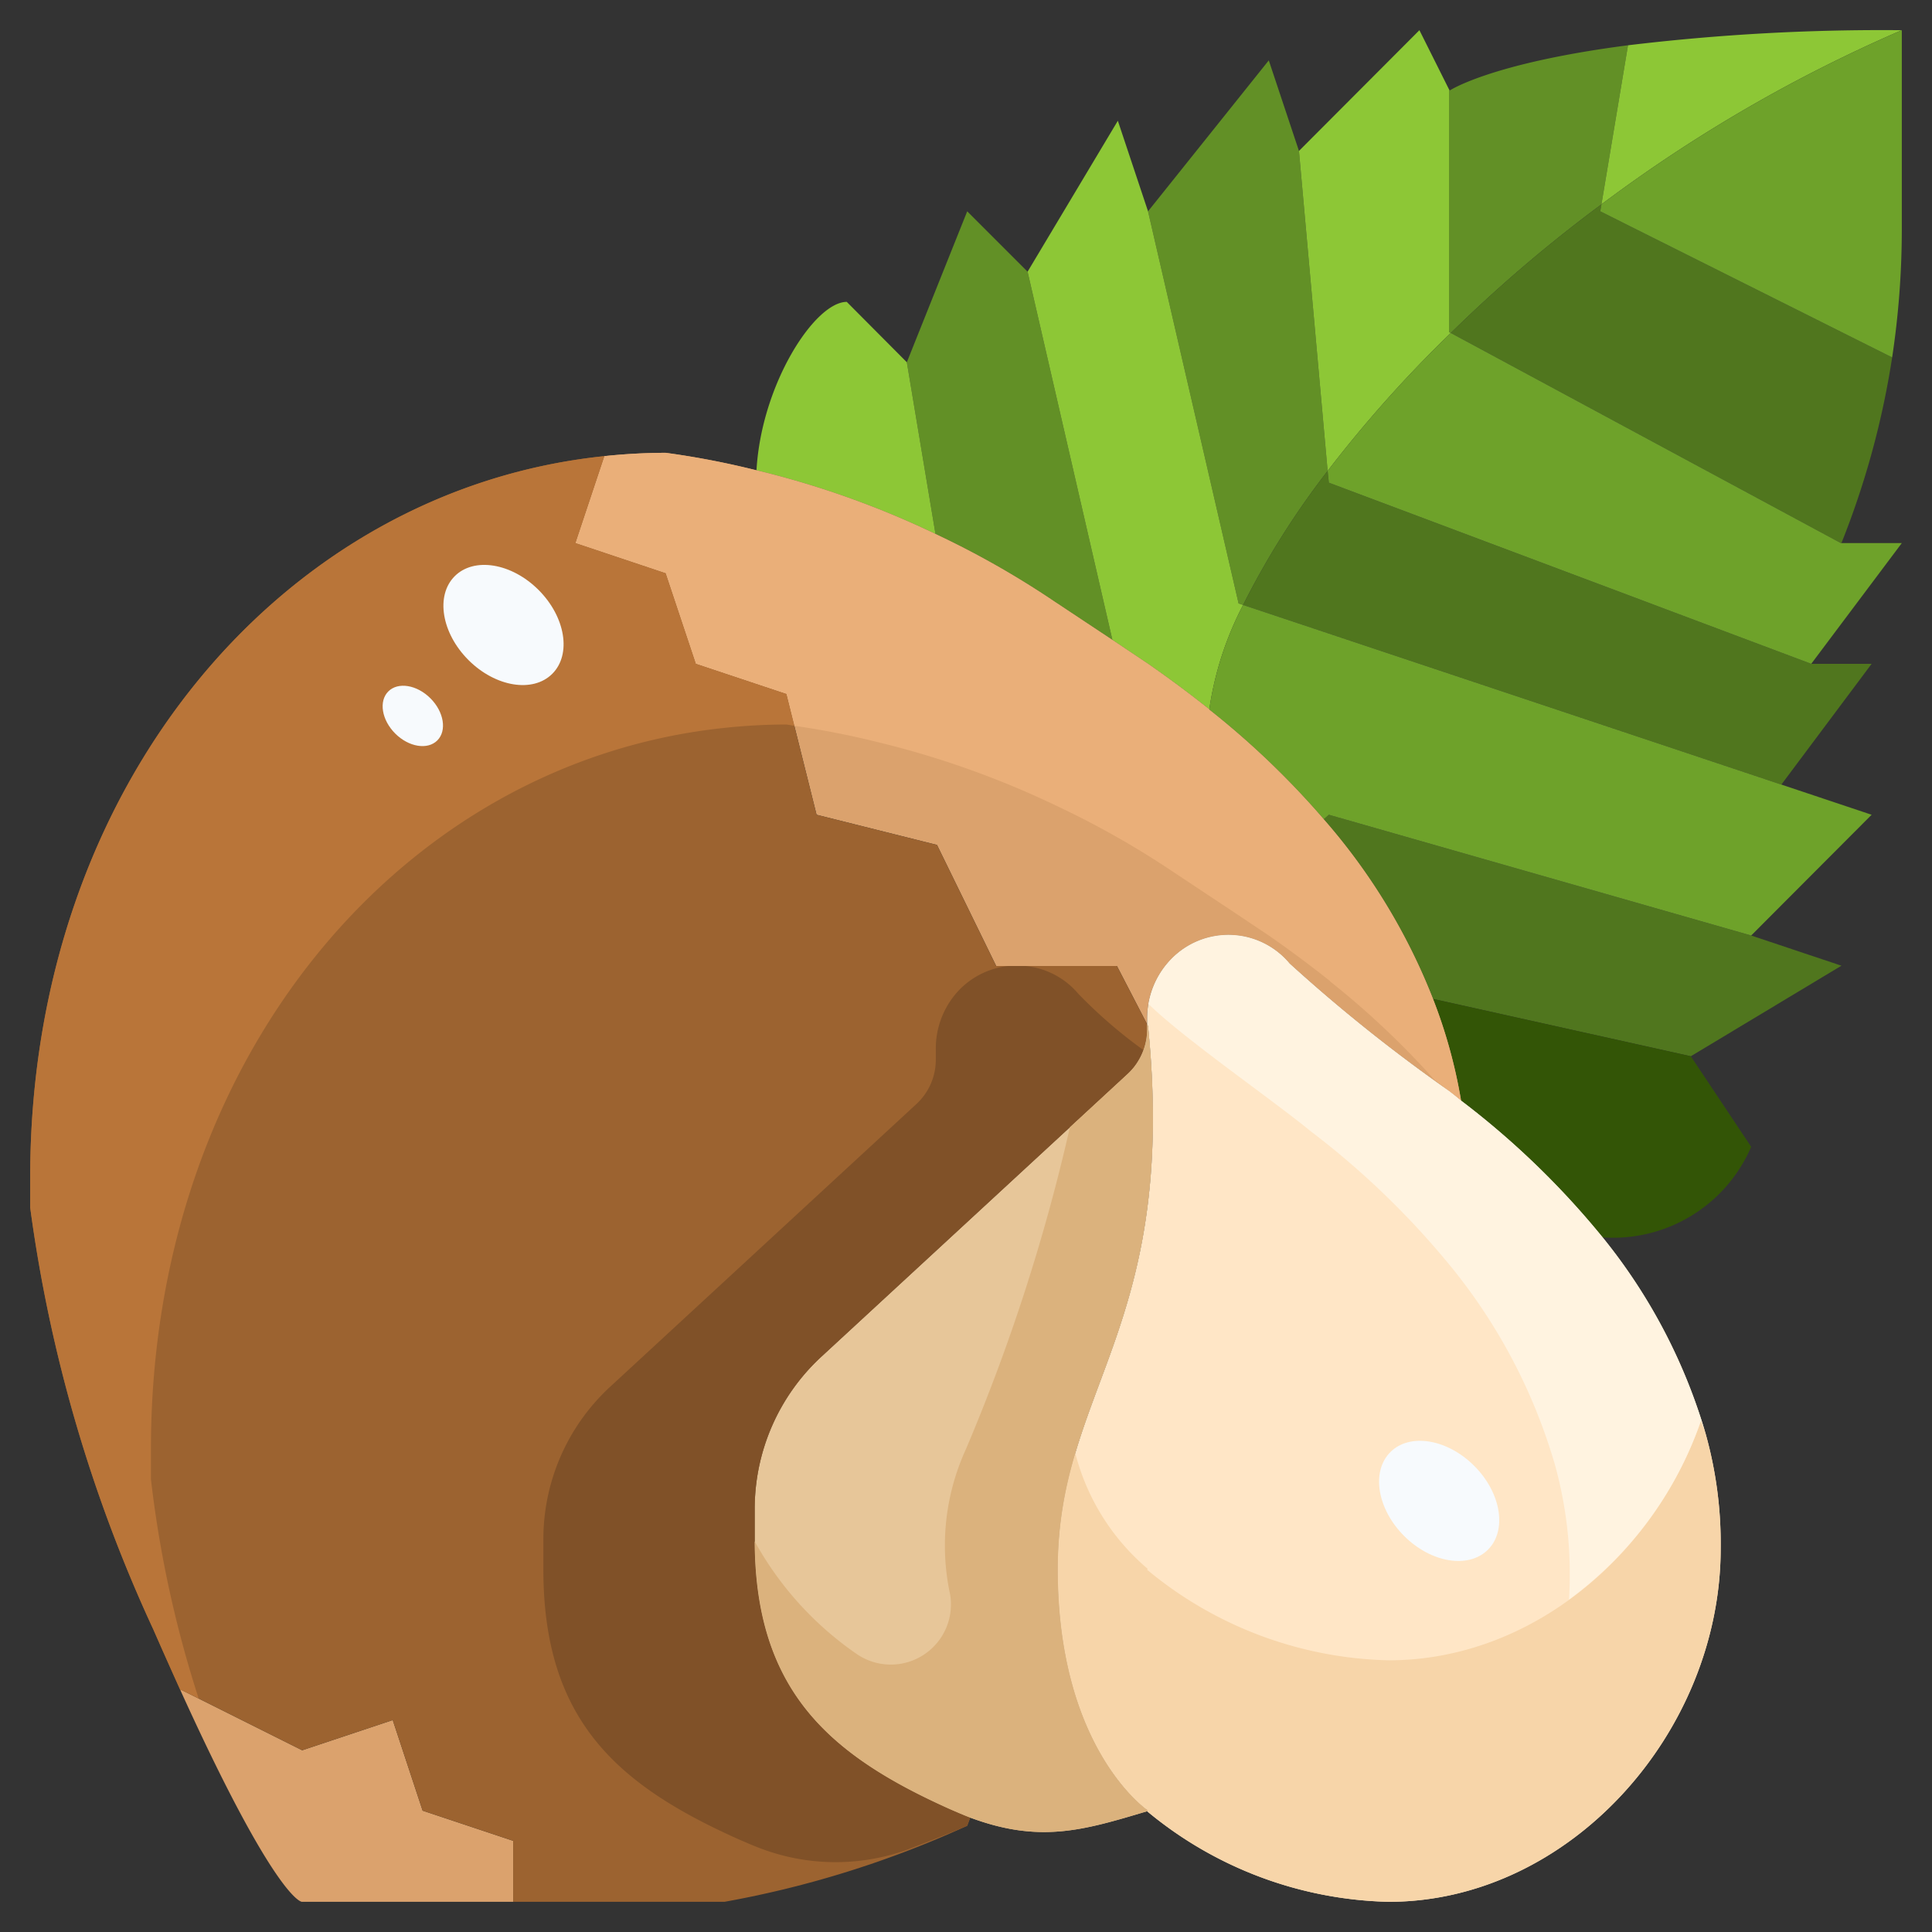
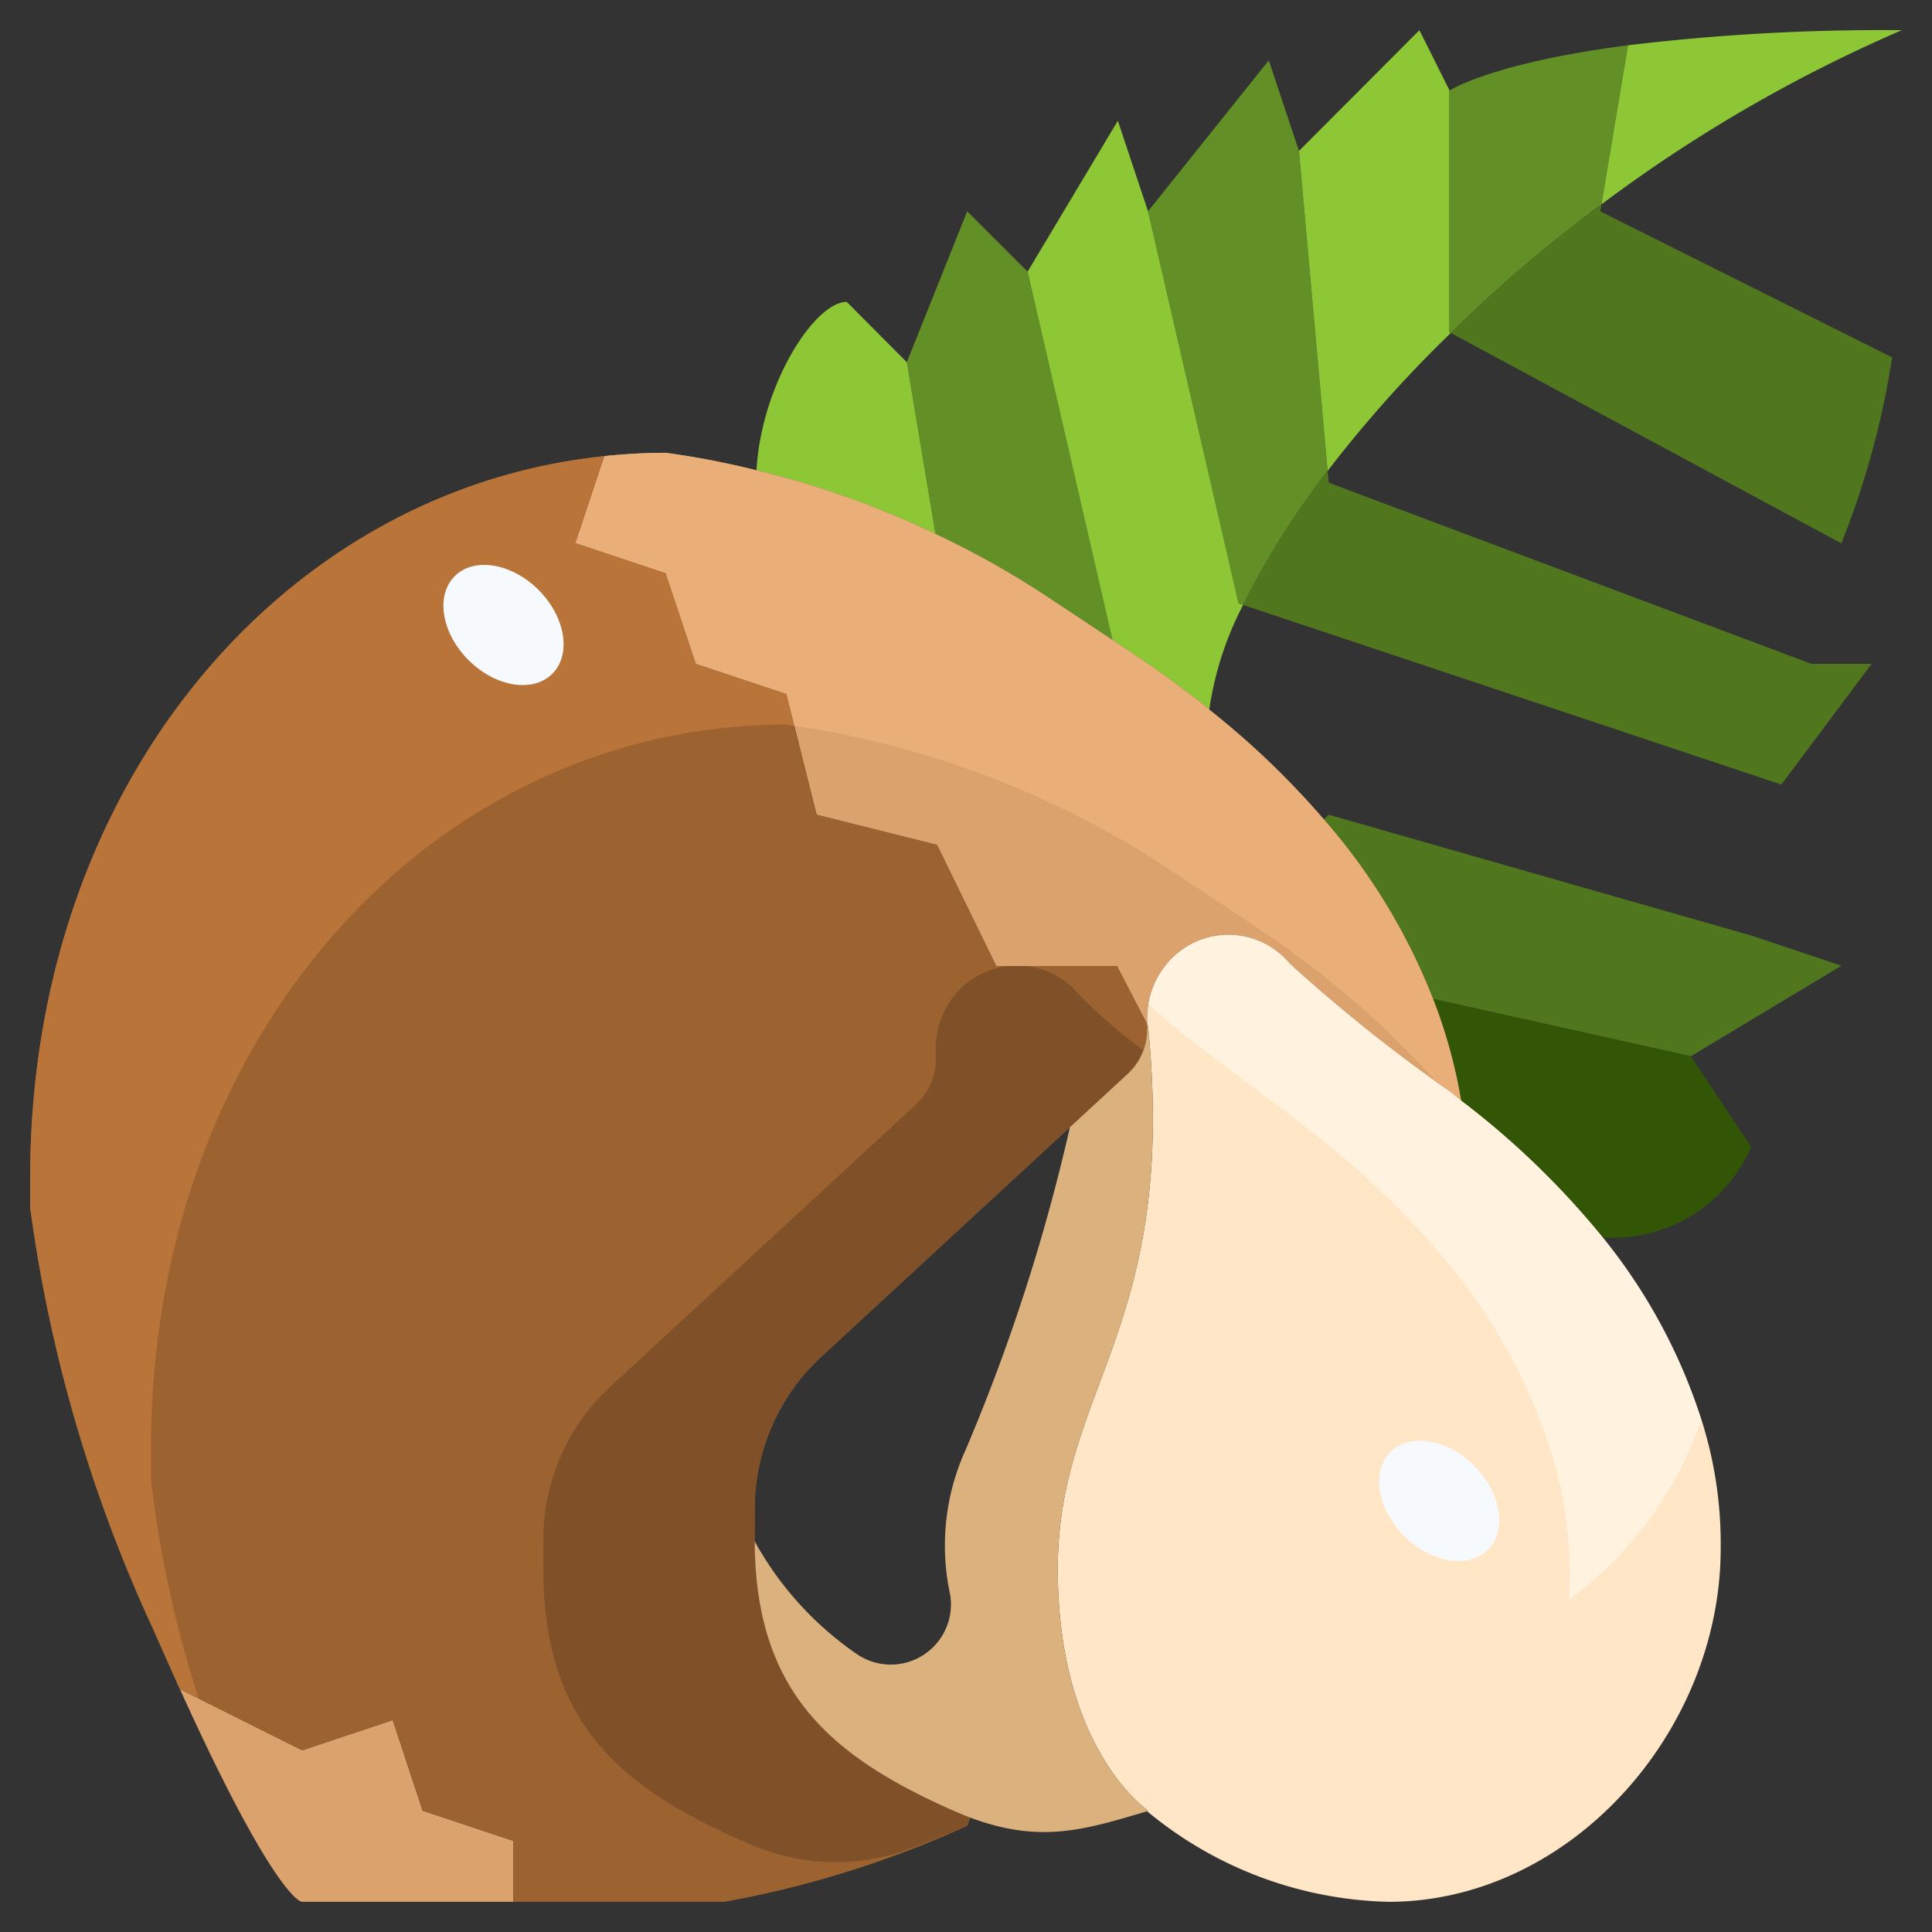
<svg xmlns="http://www.w3.org/2000/svg" version="1.1" width="512" height="512" x="0" y="0" viewBox="0 0 64 64" style="enable-background:new 0 0 512 512" xml:space="preserve" class="">
  <rect x="0" y="0" width="64" height="64" fill="#333333" stroke="none" />
  <g>
    <g data-name="28-hazelnut">
      <path fill="#629026" d="m34.04 9 2.81 12.2-1.93-1.28a29.38 29.38 0 0 0-3.93-2.23L30.04 12l2-5zM43.03 5l.95 10.6a27.257 27.257 0 0 0-2.8 4.44l-.15-.05-3-12.99 4-5zM53.93 1.5l-.88 5.27a47.512 47.512 0 0 0-4.99 4.26L48 11V3h.02s1.36-.91 5.91-1.5z" opacity="1" data-original="#629026" />
      <g fill="#8dc736">
        <path d="m30.04 12 .95 5.69c-.73-.35-1.47-.67-2.23-.96a29.884 29.884 0 0 0-3.7-1.15c.16-2.85 1.93-5.58 2.99-5.58zM38.03 7l3 12.99.15.05a10.822 10.822 0 0 0-1.12 3.46c-.64-.51-1.31-1.01-2.03-1.51l-1.18-.79L34.04 9l2.99-5zM43.03 5l3.99-4 1 2H48v8l.06.03a41.474 41.474 0 0 0-4.08 4.57zM53.93 1.5A70.363 70.363 0 0 1 63 1a48.853 48.853 0 0 0-9.95 5.77z" fill="#8dc736" opacity="1" data-original="#8dc736" />
      </g>
      <path fill="#50761e" d="m44.02 26.99 13.99 4 2.99 1-4.99 3-8.54-1.9a20.234 20.234 0 0 0-3.62-5.95zM53.01 7l9.67 4.84A28.025 28.025 0 0 1 61 17.99h-.02l-12.92-6.96a47.512 47.512 0 0 1 4.99-4.26zM62 21.99l-2.99 4-17.83-5.95a27.257 27.257 0 0 1 2.8-4.44l.04.39 15.98 6z" opacity="1" data-original="#50761e" />
-       <path fill="#6ea22a" d="M63 1v6.61a28.48 28.48 0 0 1-.32 4.23L53.01 7l.04-.23A48.853 48.853 0 0 1 63 1zM60.98 17.99H63l-3 4-15.98-6-.04-.39a41.474 41.474 0 0 1 4.08-4.57zM62 26.99l-3.99 4-13.99-4-.17.15a27.523 27.523 0 0 0-3.79-3.63v-.01a10.822 10.822 0 0 1 1.12-3.46l17.83 5.95z" opacity="1" data-original="#6ea22a" />
      <path fill="#335506" d="M48.4 36.46a16.947 16.947 0 0 0-.93-3.37l8.54 1.9 2 3a4.98 4.98 0 0 1-4.92 3 27.456 27.456 0 0 0-4.69-4.53z" opacity="1" data-original="#335506" />
      <path fill="#dba26d" d="M17 62.98V63h-7s-.84 0-4.02-7l.03-.02 4 2 3-1 .99 3 3 1zM47.47 33.09a16.947 16.947 0 0 1 .93 3.37c-.13-.11-.27-.22-.4-.32a53.306 53.306 0 0 1-5.28-4.22 2.639 2.639 0 0 0-3.93-.14 2.807 2.807 0 0 0-.79 1.97v.18L37 32h-4l-1.96-4.01-3.99-1-1-4-3-1-1-3-2.99-1 .96-2.88a19.572 19.572 0 0 1 2.03-.11 27.571 27.571 0 0 1 3.01.58 29.884 29.884 0 0 1 3.7 1.15c.76.29 1.5.61 2.23.96a29.38 29.38 0 0 1 3.93 2.23l1.93 1.28 1.18.79c.72.5 1.39 1 2.03 1.51v.01a27.523 27.523 0 0 1 3.79 3.63 20.234 20.234 0 0 1 3.62 5.95z" opacity="1" data-original="#dba26d" />
      <path fill="#9c6330" d="M31.47 59.93c.23.1.46.2.67.28l-.1.27A33.527 33.527 0 0 1 24 63h-7v-2.02l-3-1-.99-3-3 1-4-2-.03.02c-.28-.62-.58-1.29-.9-2.02A48.609 48.609 0 0 1 1 40v-1c0-13 8.38-22.79 19.02-23.89l-.96 2.88 2.99 1 1 3 3 1 1 4 3.99 1L33 32h4l1 1.93v.17a2 2 0 0 1-.64 1.47L27.2 44.95a6.865 6.865 0 0 0-2.2 5.03v1.01c0 5 2.45 7.14 6.47 8.94z" opacity="1" data-original="#9c6330" />
-       <path fill="#e7c699" d="M38.03 33.99c1 10-2.99 11.99-2.99 17.99 0 5.77 2.77 7.84 2.98 7.99L38 60c-2.11.63-3.55 1.07-5.86.21-.21-.08-.44-.18-.67-.28-4.02-1.8-6.47-3.94-6.47-8.94v-1.01a6.865 6.865 0 0 1 2.2-5.03l10.16-9.38A2 2 0 0 0 38 34.1v-.17z" opacity="1" data-original="#e7c699" />
      <path fill="#ffe6c6" d="M38.02 59.97c-.21-.15-2.98-2.22-2.98-7.99 0-6 3.99-7.99 2.99-17.99l-.03-.06v-.18a2.807 2.807 0 0 1 .79-1.97 2.639 2.639 0 0 1 3.93.14A53.306 53.306 0 0 0 48 36.14c.13.1.27.21.4.32a27.456 27.456 0 0 1 4.69 4.53 18.6 18.6 0 0 1 3.41 6.5 13.493 13.493 0 0 1 .5 3.8C57 57.38 52 63 46 63a12.969 12.969 0 0 1-8-3z" opacity="1" data-original="#ffe6c6" />
      <path fill="#eaaf79" d="m22.05 18.99 1 3 3 1 .263 1.053a27.482 27.482 0 0 1 2.747.537 29.884 29.884 0 0 1 3.7 1.15c.76.29 1.5.61 2.23.96a29.38 29.38 0 0 1 3.93 2.23l1.93 1.28 1.18.79c.72.5 1.39 1 2.03 1.51v.01a27.718 27.718 0 0 1 3.461 3.264c.165.125.332.251.479.366.13.1.27.21.4.32a16.947 16.947 0 0 0-.93-3.37 20.234 20.234 0 0 0-3.62-5.95 27.523 27.523 0 0 0-3.79-3.63v-.01c-.64-.51-1.31-1.01-2.03-1.51l-1.18-.79-1.93-1.28a29.38 29.38 0 0 0-3.93-2.23c-.73-.35-1.47-.67-2.23-.96a29.884 29.884 0 0 0-3.7-1.15 27.571 27.571 0 0 0-3.01-.58 19.572 19.572 0 0 0-2.03.11l-.96 2.88z" opacity="1" data-original="#eaaf79" class="" />
      <path fill="#b97539" d="M6.581 56.265A37.49 37.49 0 0 1 5 49v-1c0-13 8.38-22.79 19.02-23.89a19.572 19.572 0 0 1 2.03-.11c.089.012.175.03.263.043l-.263-1.053-3-1-1-3-2.99-1 .96-2.88C9.38 16.21 1 26 1 39v1a48.609 48.609 0 0 0 4.08 13.98c.32.73.62 1.4.9 2.02l.03-.02z" opacity="1" data-original="#b97539" />
      <path fill="#805128" d="M35.72 32.92a2.623 2.623 0 0 0-1.755-.92H33.4a2.663 2.663 0 0 0-1.612.78A2.807 2.807 0 0 0 31 34.75v.35a2 2 0 0 1-.64 1.47L20.2 45.95a6.865 6.865 0 0 0-2.2 5.03v1.01c0 5 2.45 7.14 6.47 8.94.23.1.46.2.67.28a7.011 7.011 0 0 0 4.878.075c.65-.245 1.327-.513 2.022-.8l.1-.27c-.21-.08-.44-.18-.67-.28C27.45 58.13 25 55.99 25 50.99v-1.01a6.865 6.865 0 0 1 2.2-5.03l10.16-9.38a1.845 1.845 0 0 0 .3-.361l.012-.022a2.065 2.065 0 0 0 .2-.406 16.09 16.09 0 0 1-2.152-1.861z" opacity="1" data-original="#805128" />
-       <path fill="#f7d5a9" d="M56.348 47.059C54.816 51.512 50.724 55 46 55a12.969 12.969 0 0 1-8-3l.02-.03a7.441 7.441 0 0 1-2.4-3.834 13.117 13.117 0 0 0-.583 3.844c0 5.77 2.77 7.84 2.98 7.99L38 60a12.969 12.969 0 0 0 8 3c6 0 11-5.62 11-11.71a13.493 13.493 0 0 0-.5-3.8c-.045-.15-.1-.284-.152-.431z" opacity="1" data-original="#f7d5a9" />
      <path fill="#fff3e0" d="M56.348 47.059c.048.147.107.281.152.431a18.6 18.6 0 0 0-3.41-6.5 27.456 27.456 0 0 0-4.69-4.53c-.13-.11-.27-.22-.4-.32a53.306 53.306 0 0 1-5.28-4.22 2.639 2.639 0 0 0-3.93-.14 2.784 2.784 0 0 0-.743 1.48c1.088 1.058 3.5 2.748 4.953 3.88.13.1.27.21.4.32a27.456 27.456 0 0 1 4.69 4.53 18.6 18.6 0 0 1 3.41 6.5 13.493 13.493 0 0 1 .5 3.8c0 .234-.012.468-.026.7a12.326 12.326 0 0 0 4.374-5.931z" opacity="1" data-original="#fff3e0" />
      <path fill="#dbb27d" d="M35.04 51.98c0-6 3.99-7.99 2.99-17.99l-.03-.06v.17a2 2 0 0 1-.64 1.47l-1.918 1.771A63.035 63.035 0 0 1 32 48a7.665 7.665 0 0 0-.526 4.818 1.993 1.993 0 0 1-3.1 1.969A10.952 10.952 0 0 1 25 51.059c.023 4.949 2.467 7.08 6.468 8.871.23.1.46.2.67.28 2.31.86 3.75.42 5.86-.21l.02-.03c-.208-.15-2.978-2.22-2.978-7.99z" opacity="1" data-original="#dbb27d" />
      <ellipse cx="16.684" cy="20.695" fill="#f7fafd" rx="1.642" ry="2.286" transform="rotate(-45 16.692 20.705)" opacity="1" data-original="#f7fafd" />
      <ellipse cx="47.684" cy="49.695" fill="#f7fafd" rx="1.642" ry="2.286" transform="rotate(-45 47.708 49.719)" opacity="1" data-original="#f7fafd" />
-       <ellipse cx="13.682" cy="23.708" fill="#f7fafd" rx=".825" ry="1.148" transform="rotate(-45 13.688 23.72)" opacity="1" data-original="#f7fafd" />
    </g>
  </g>
</svg>